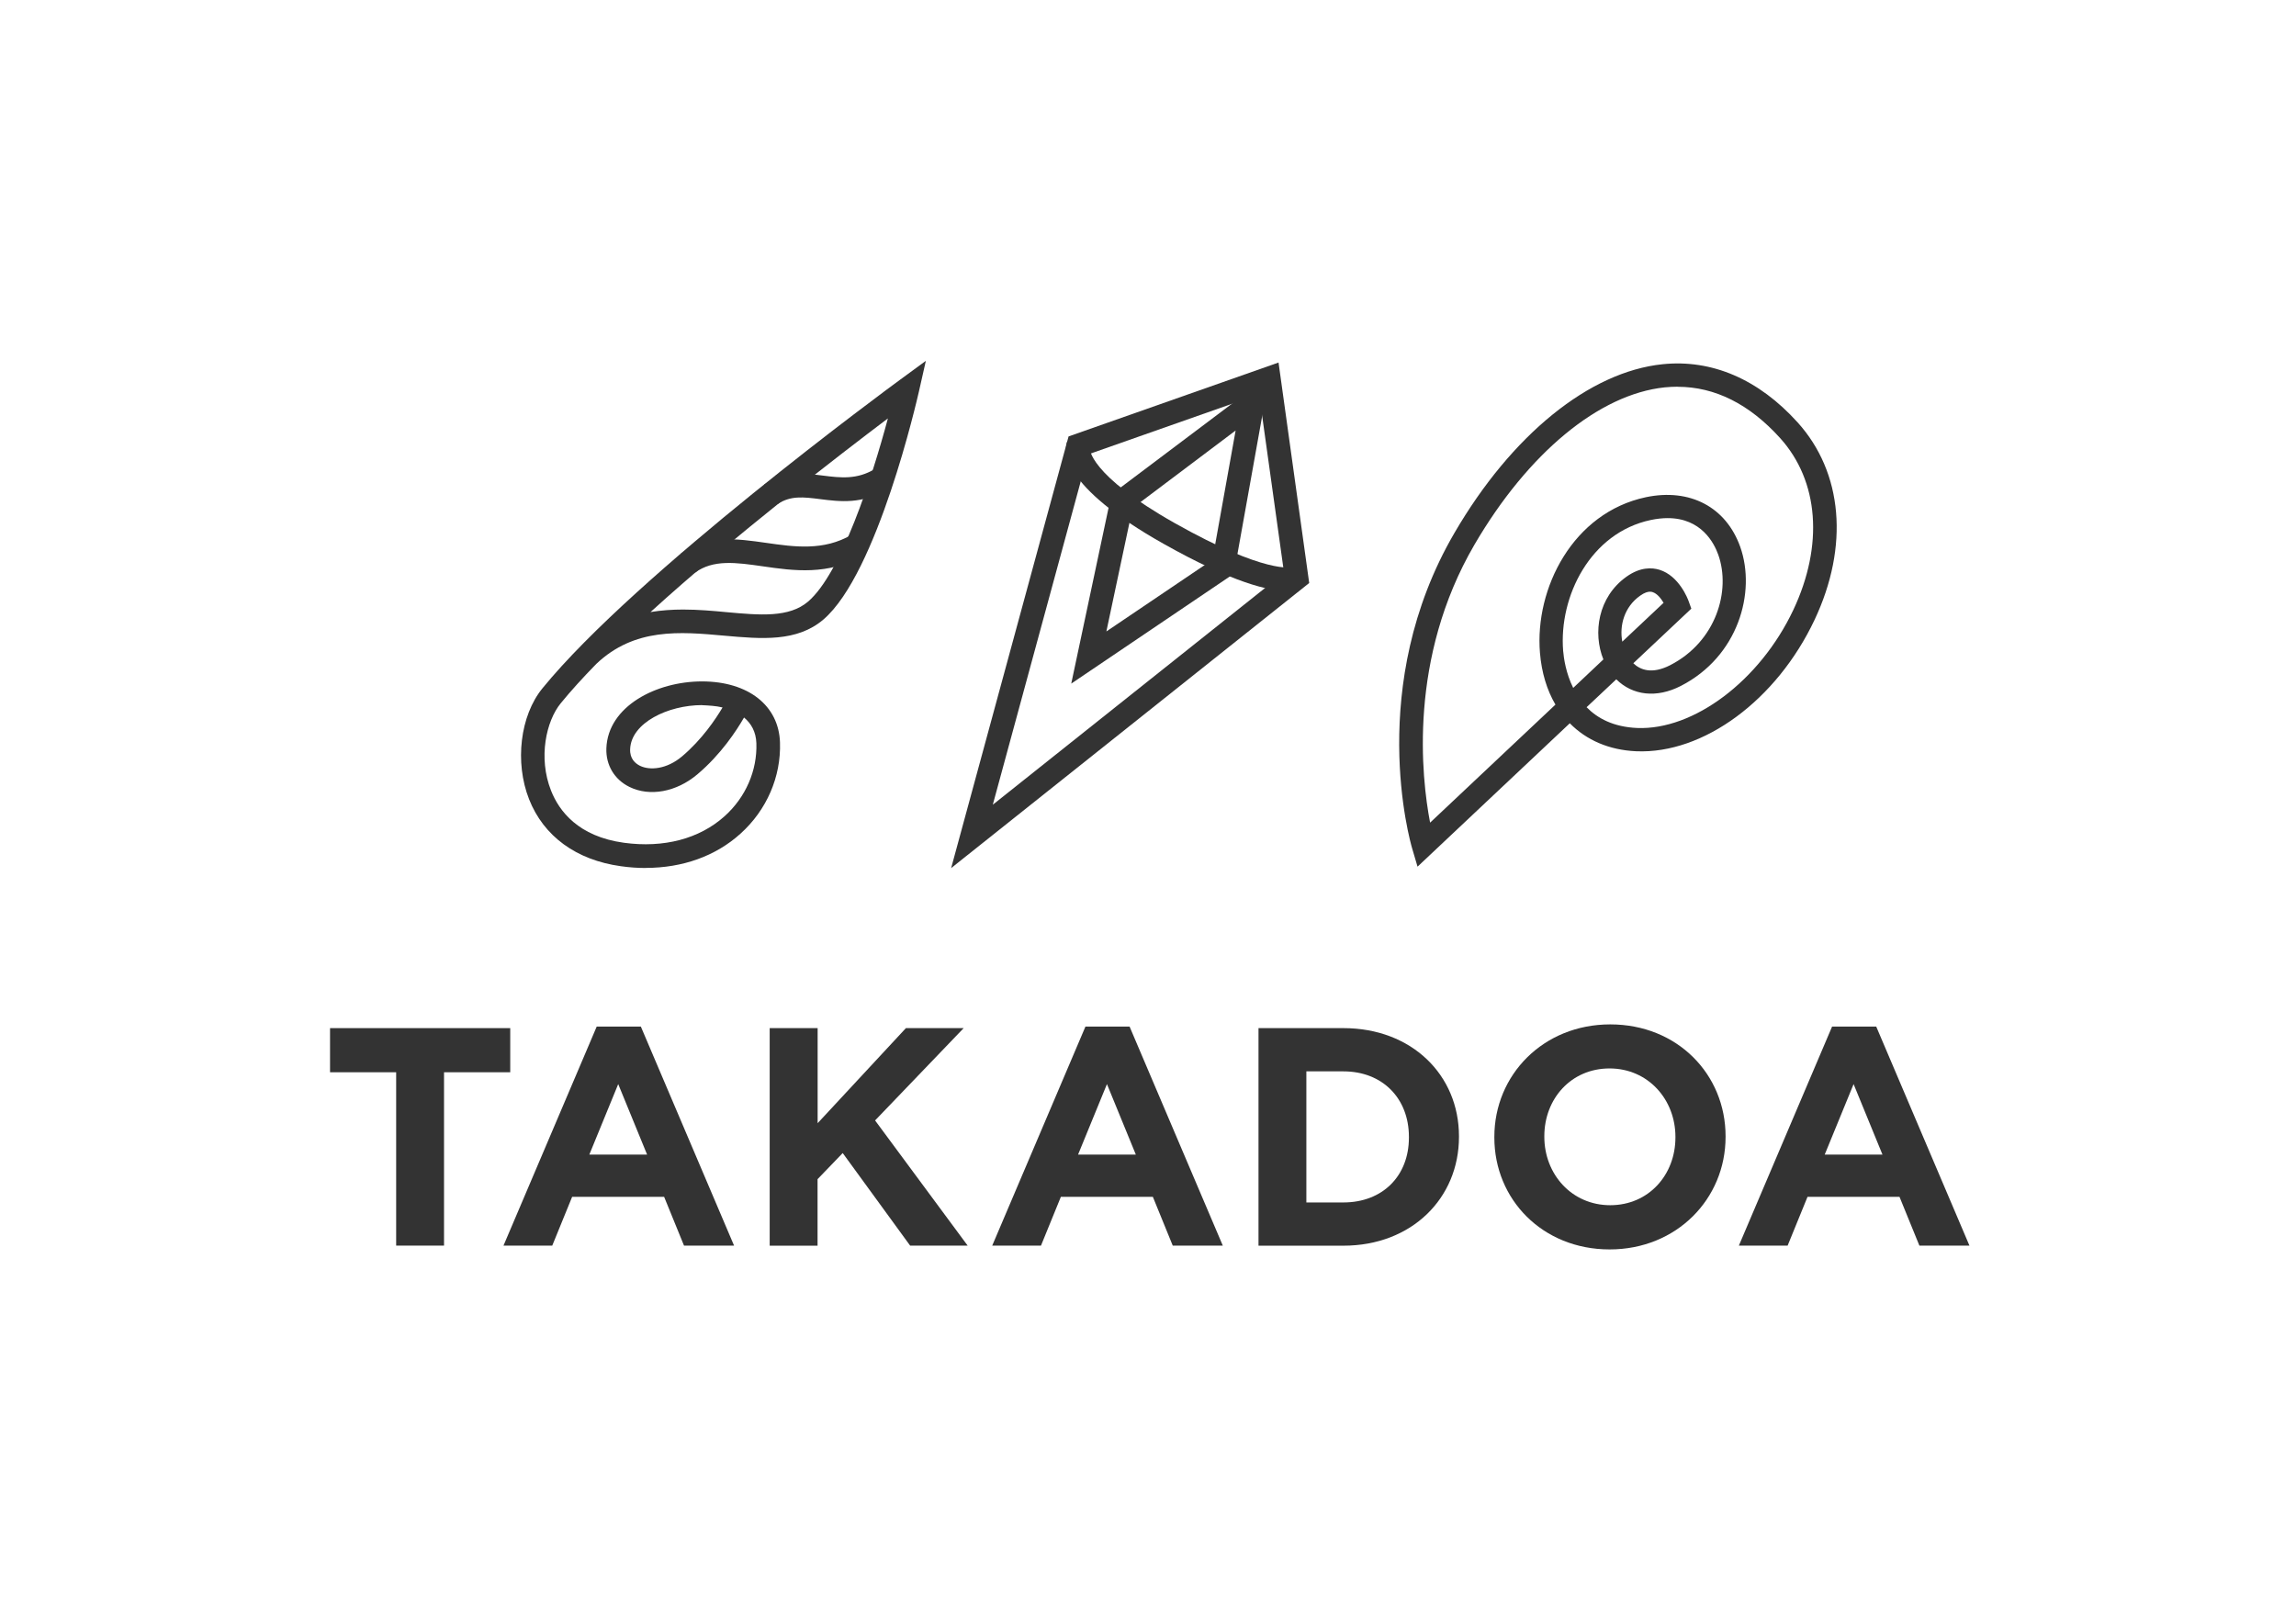
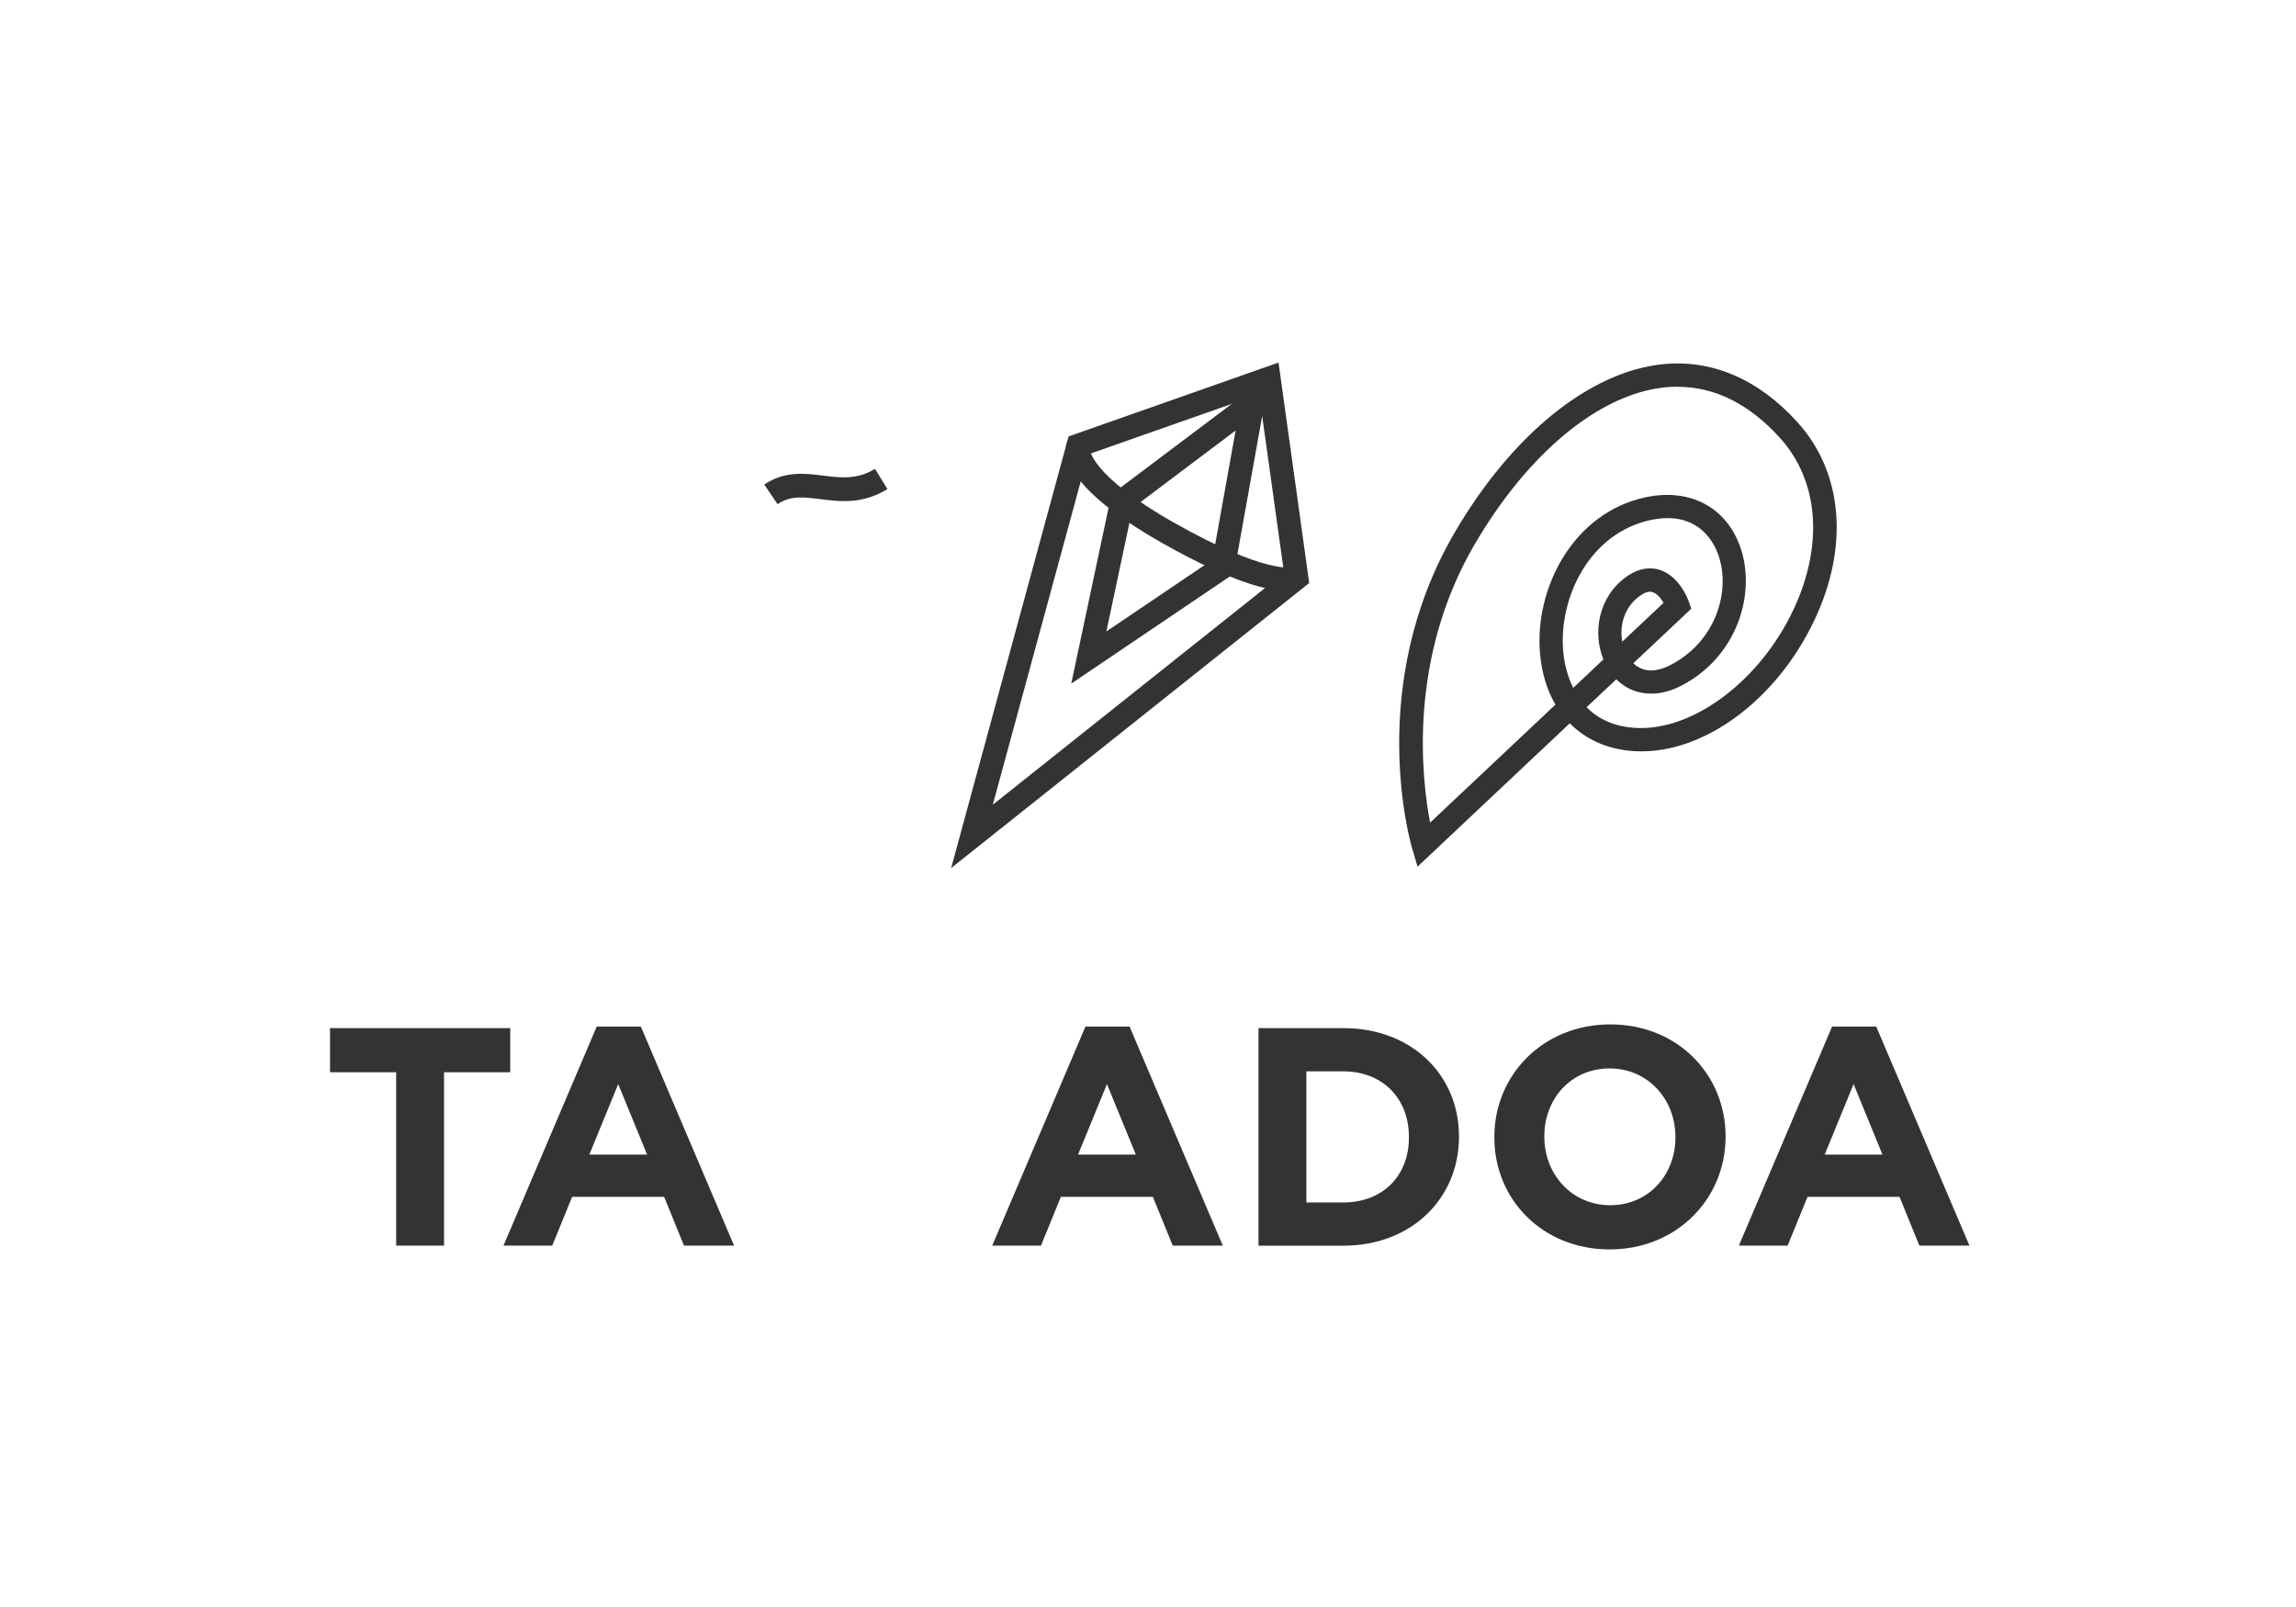
<svg xmlns="http://www.w3.org/2000/svg" id="Vrstva_1" width="150" height="105" viewBox="0 0 283 198">
  <defs>
    <style>.cls-1{fill:#333;}</style>
  </defs>
  <path class="cls-1" d="M48.84,132.13h-8.16v-5.44h22.21v5.44h-8.16v21.37h-5.9v-21.37Z" fill="#333" />
  <path class="cls-1" d="M73.55,126.5h5.44l11.49,27h-6.17l-2.45-6.01h-11.34l-2.45,6.01h-6.01l11.49-27ZM79.76,142.28l-3.56-8.69-3.56,8.69h7.12Z" fill="#333" />
-   <path class="cls-1" d="M94.88,126.69h5.9v11.72l10.88-11.72h7.12l-10.92,11.38,11.41,15.43h-7.09l-8.31-11.41-3.1,3.22v8.2h-5.9v-26.81Z" fill="#333" />
  <path class="cls-1" d="M133.79,126.5h5.44l11.49,27h-6.17l-2.45-6.01h-11.34l-2.45,6.01h-6.01l11.49-27ZM140,142.28l-3.56-8.69-3.56,8.69h7.12Z" fill="#333" />
  <path class="cls-1" d="M155.12,126.69h10.46c8.43,0,14.25,5.78,14.25,13.33v.08c0,7.55-5.82,13.41-14.25,13.41h-10.46v-26.81ZM165.58,148.18c4.83,0,8.08-3.26,8.08-8v-.08c0-4.75-3.25-8.08-8.08-8.08h-4.56v16.16h4.56Z" fill="#333" />
  <path class="cls-1" d="M184.19,140.17v-.08c0-7.62,6.01-13.86,14.29-13.86s14.21,6.17,14.21,13.79v.08c0,7.62-6.01,13.87-14.29,13.87s-14.21-6.17-14.21-13.79ZM206.51,140.17v-.08c0-4.6-3.37-8.43-8.12-8.43s-8.04,3.75-8.04,8.35v.08c0,4.6,3.37,8.43,8.12,8.43s8.04-3.75,8.04-8.35Z" fill="#333" />
  <path class="cls-1" d="M225.82,126.5h5.44l11.49,27h-6.17l-2.45-6.01h-11.34l-2.45,6.01h-6.01l11.49-27ZM232.03,142.28l-3.56-8.69-3.56,8.69h7.12Z" fill="#333" />
  <path class="cls-1" d="M117.24,106.95l14.47-53.2,25.88-9.11,3.78,27.18-44.13,35.14ZM134.11,55.98l-11.74,43.17,35.9-28.58-3.07-22.02-21.09,7.42Z" fill="#333" />
  <path class="cls-1" d="M132.04,84.22l4.95-23.32,19.48-14.66-4.38,24.43-20.05,13.55ZM139.6,62.57l-3.23,15.22,13.07-8.83,2.86-15.94-12.7,9.56Z" fill="#333" />
  <path class="cls-1" d="M158.68,72.81c-2.24,0-6.71-1.01-15.27-5.83-12.72-7.17-12.3-11.48-11.86-12.63l1.36.51,1.41.35s-.2,3.21,10.52,9.25c11.21,6.31,14.37,5.41,14.41,5.4l1.28,2.6c-.27.15-.83.36-1.85.36Z" fill="#333" />
-   <path class="cls-1" d="M79.6,106.95c-1,0-2.03-.07-3.08-.22-5.49-.76-9.51-3.69-11.31-8.26-1.79-4.55-1.1-10.3,1.65-13.67,11.49-14.1,42.8-37.1,44.12-38.07l3.14-2.3-.86,3.8c-.21.91-5.11,22.4-11.77,28.09-3.27,2.79-7.62,2.4-12.23,1.99-5.43-.49-11.04-1-15.76,3.48-1.67,1.71-3.15,3.34-4.39,4.86-1.78,2.18-2.8,6.69-1.19,10.76.99,2.51,3.35,5.66,8.99,6.43,4.91.67,9.31-.49,12.41-3.28,2.6-2.34,4.02-5.62,3.91-8.99-.05-1.4-.63-2.43-1.52-3.17-.92,1.6-2.84,4.55-5.76,7.01-2.57,2.17-5.85,2.78-8.36,1.55-1.86-.91-2.93-2.7-2.85-4.78.2-5.16,6.14-8.23,11.79-8.23h.04c5.66.02,9.42,2.97,9.57,7.52.14,4.23-1.63,8.33-4.87,11.25-3.07,2.77-7.14,4.22-11.68,4.22ZM86.54,86.87c-4.19,0-8.75,2.18-8.87,5.43-.05,1.18.63,1.76,1.21,2.05,1.2.59,3.28.45,5.19-1.16,2.45-2.07,4.14-4.59,4.99-6.03-.82-.2-1.69-.24-2.53-.28ZM84.18,75.09c1.86,0,3.67.16,5.35.32,4.15.38,7.73.7,10.07-1.3,4.06-3.47,7.88-15.24,9.84-22.58-5.95,4.49-18.91,14.46-29.26,23.87,1.34-.22,2.69-.31,4-.31Z" fill="#333" />
-   <path class="cls-1" d="M85.67,70.54l-1.74-2.34c3.21-2.38,6.91-1.84,10.5-1.33,3.48.5,7.09,1.02,10.54-1l1.47,2.52c-4.33,2.53-8.63,1.92-12.43,1.37-3.28-.47-6.1-.87-8.35.79Z" fill="#333" />
  <path class="cls-1" d="M95.84,62.1l-1.64-2.42c2.5-1.69,5.03-1.38,7.25-1.1,2.15.27,4.19.52,6.4-.83l1.53,2.49c-3.09,1.9-5.85,1.55-8.29,1.24-2.05-.26-3.66-.46-5.25.62Z" fill="#333" />
  <path class="cls-1" d="M174.72,106.78l-.66-2.24c-.24-.81-5.76-20.08,5.21-38.89,7.05-12.1,16.64-19.87,25.65-20.8,6.09-.63,11.85,1.85,16.66,7.18,5.57,6.18,6.35,15.27,2.08,24.33-4.67,9.9-13.7,16.56-21.99,16.2-3.34-.15-6.13-1.37-8.18-3.45l-18.76,17.67ZM206.79,47.62c-.53,0-1.05.03-1.59.08-8.09.84-16.86,8.09-23.46,19.39-8.17,14.01-6.54,28.67-5.47,34.27l15.45-14.55c-1.05-1.79-1.71-3.95-1.91-6.4-.65-7.93,4.06-17.27,13.07-19.17,5.41-1.13,9.87,1.21,11.62,6.13,1.97,5.57-.23,13.5-7.33,17.14-2.98,1.53-5.94,1.18-7.95-.82l-3.66,3.44c1.35,1.38,3.32,2.43,6.21,2.56,6.97.3,15.14-5.81,19.27-14.55,3.76-7.98,3.15-15.89-1.62-21.18-3.79-4.2-8.04-6.33-12.64-6.33ZM205.57,63.82c-.63,0-1.33.07-2.09.23-7.46,1.57-11.35,9.43-10.81,16.13.08.93.34,2.76,1.24,4.57l3.72-3.51c-1.31-3.24-.68-7.69,2.85-10.2,1.71-1.22,3.16-1.13,4.07-.85,2.41.75,3.49,3.58,3.6,3.9l.32.89-7.15,6.73c.85.82,2.29,1.39,4.54.24,5.7-2.92,7.5-9.22,5.93-13.62-.52-1.46-2.1-4.51-6.23-4.51ZM203.38,72.89c-.26,0-.66.09-1.23.5-1.96,1.39-2.56,3.69-2.19,5.66l5.09-4.79c-.32-.54-.8-1.15-1.36-1.32-.06-.02-.16-.05-.31-.05Z" fill="#333" />
</svg>